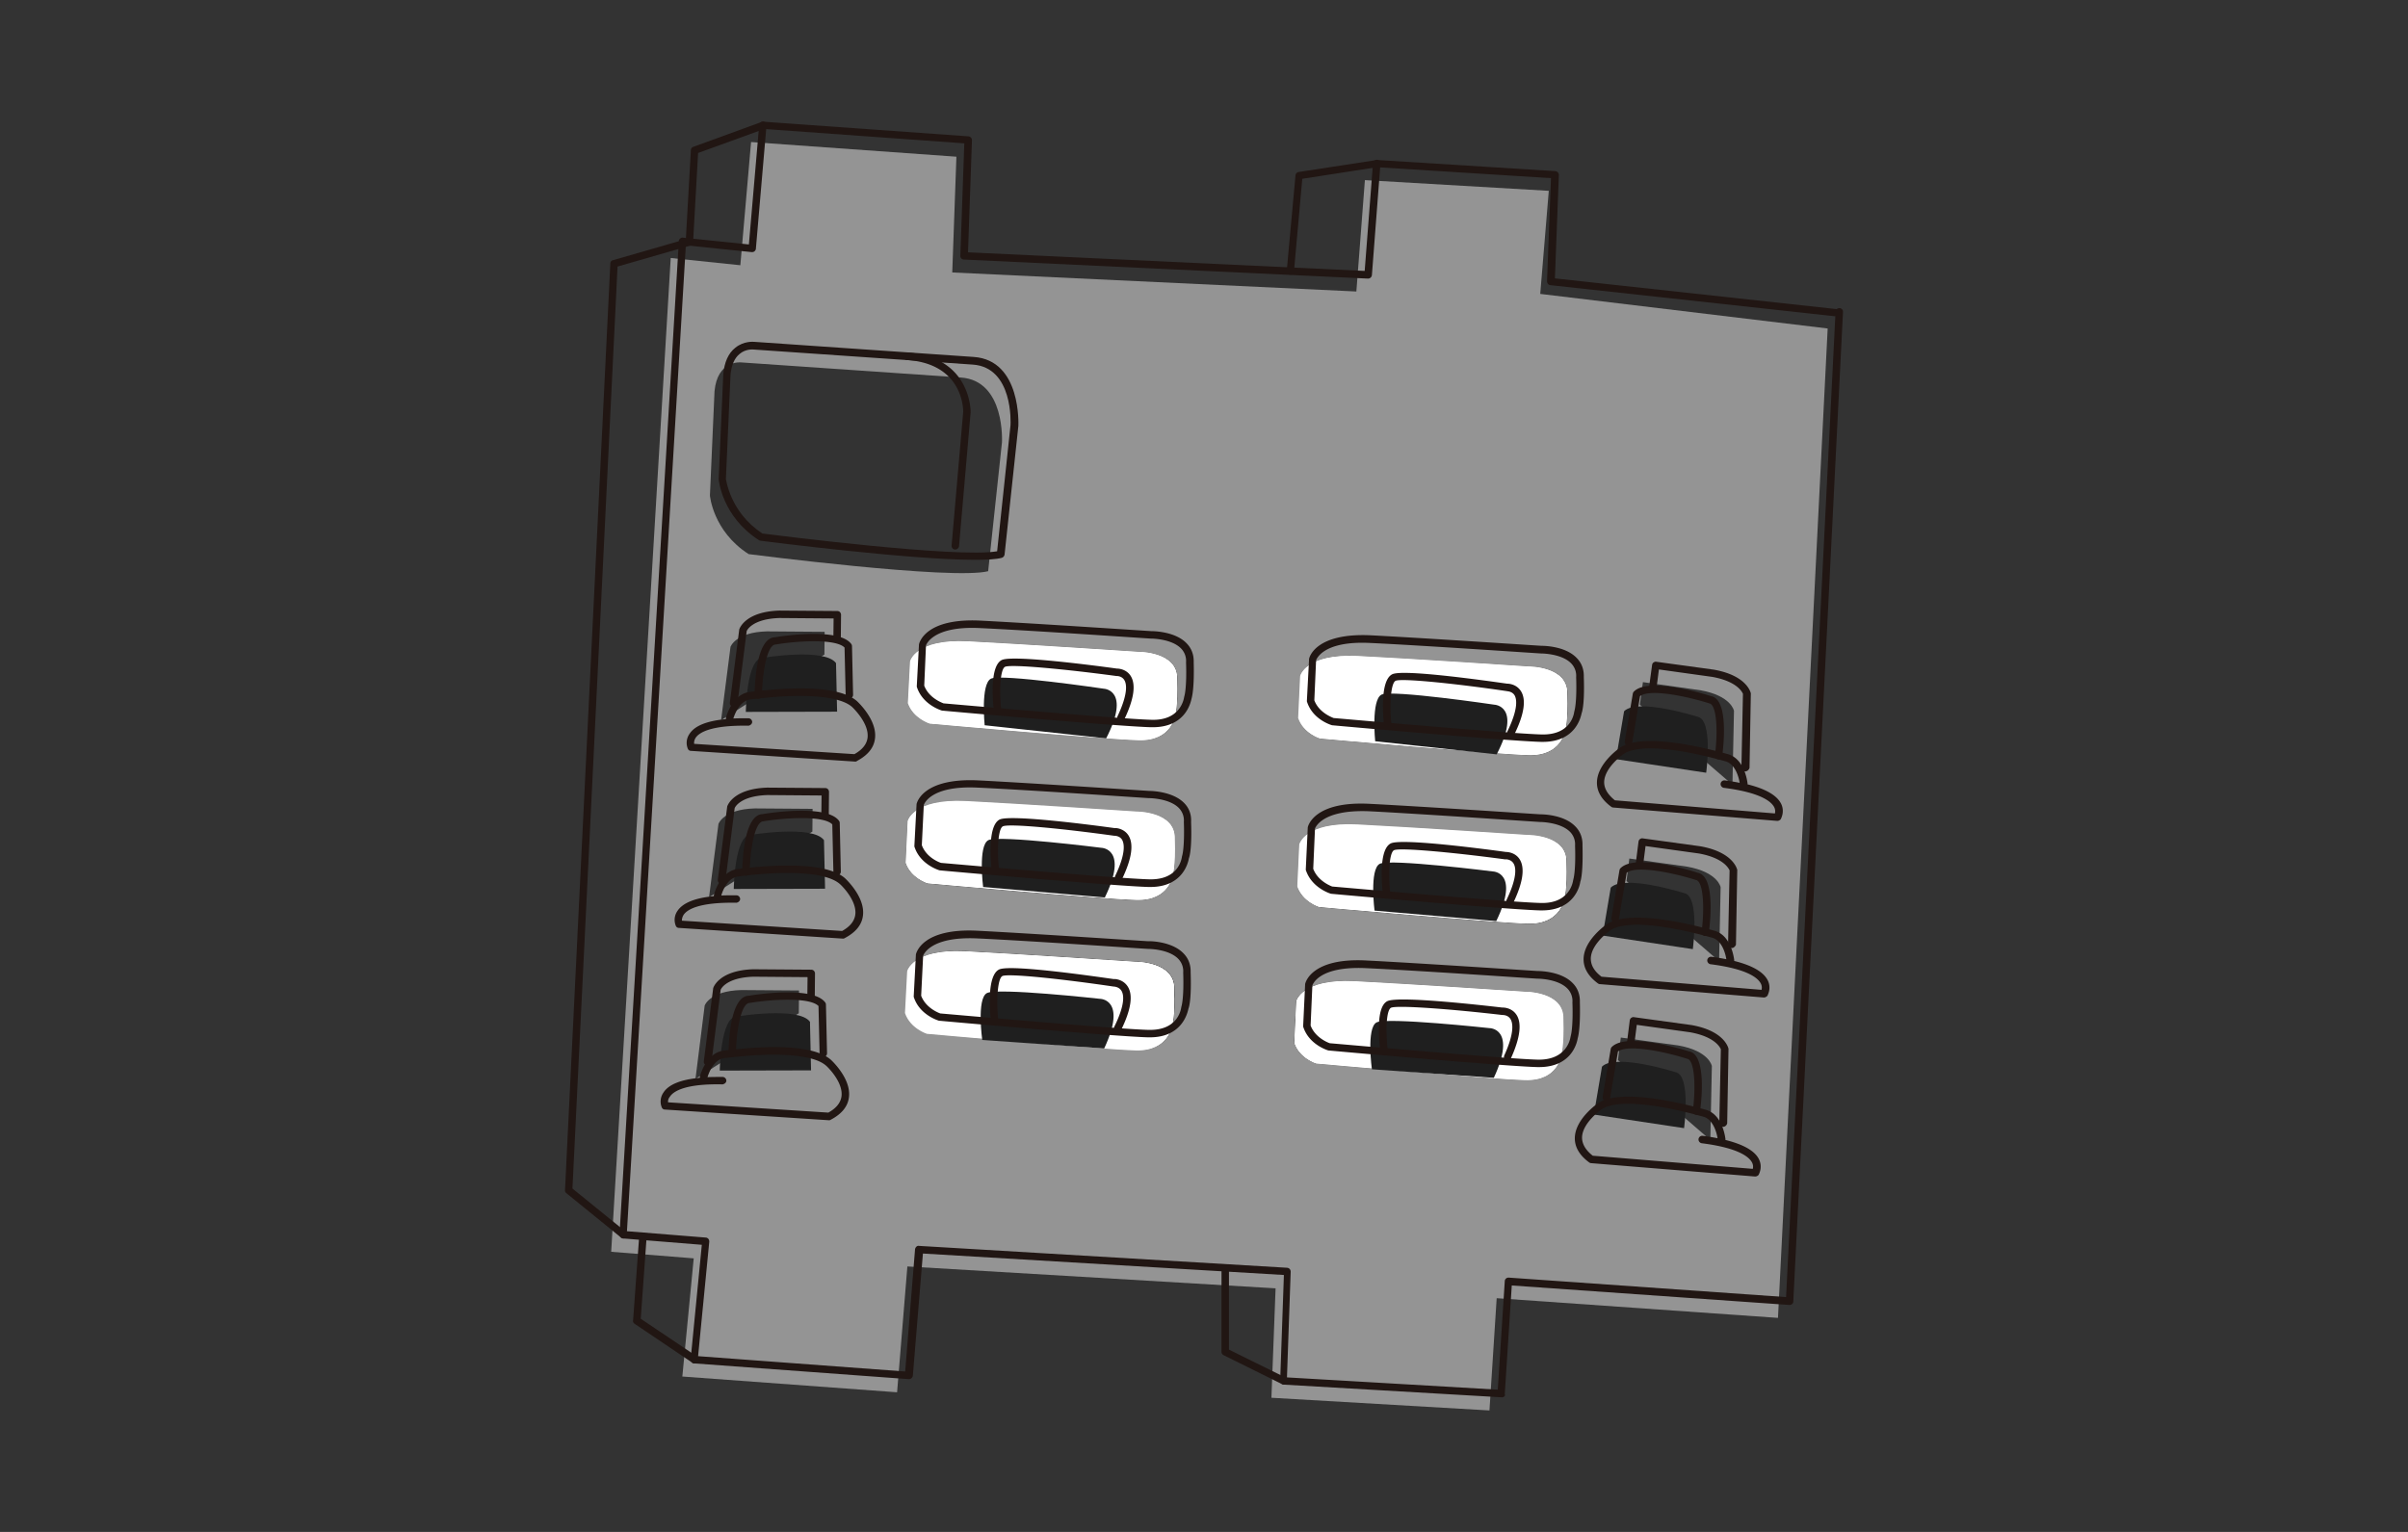
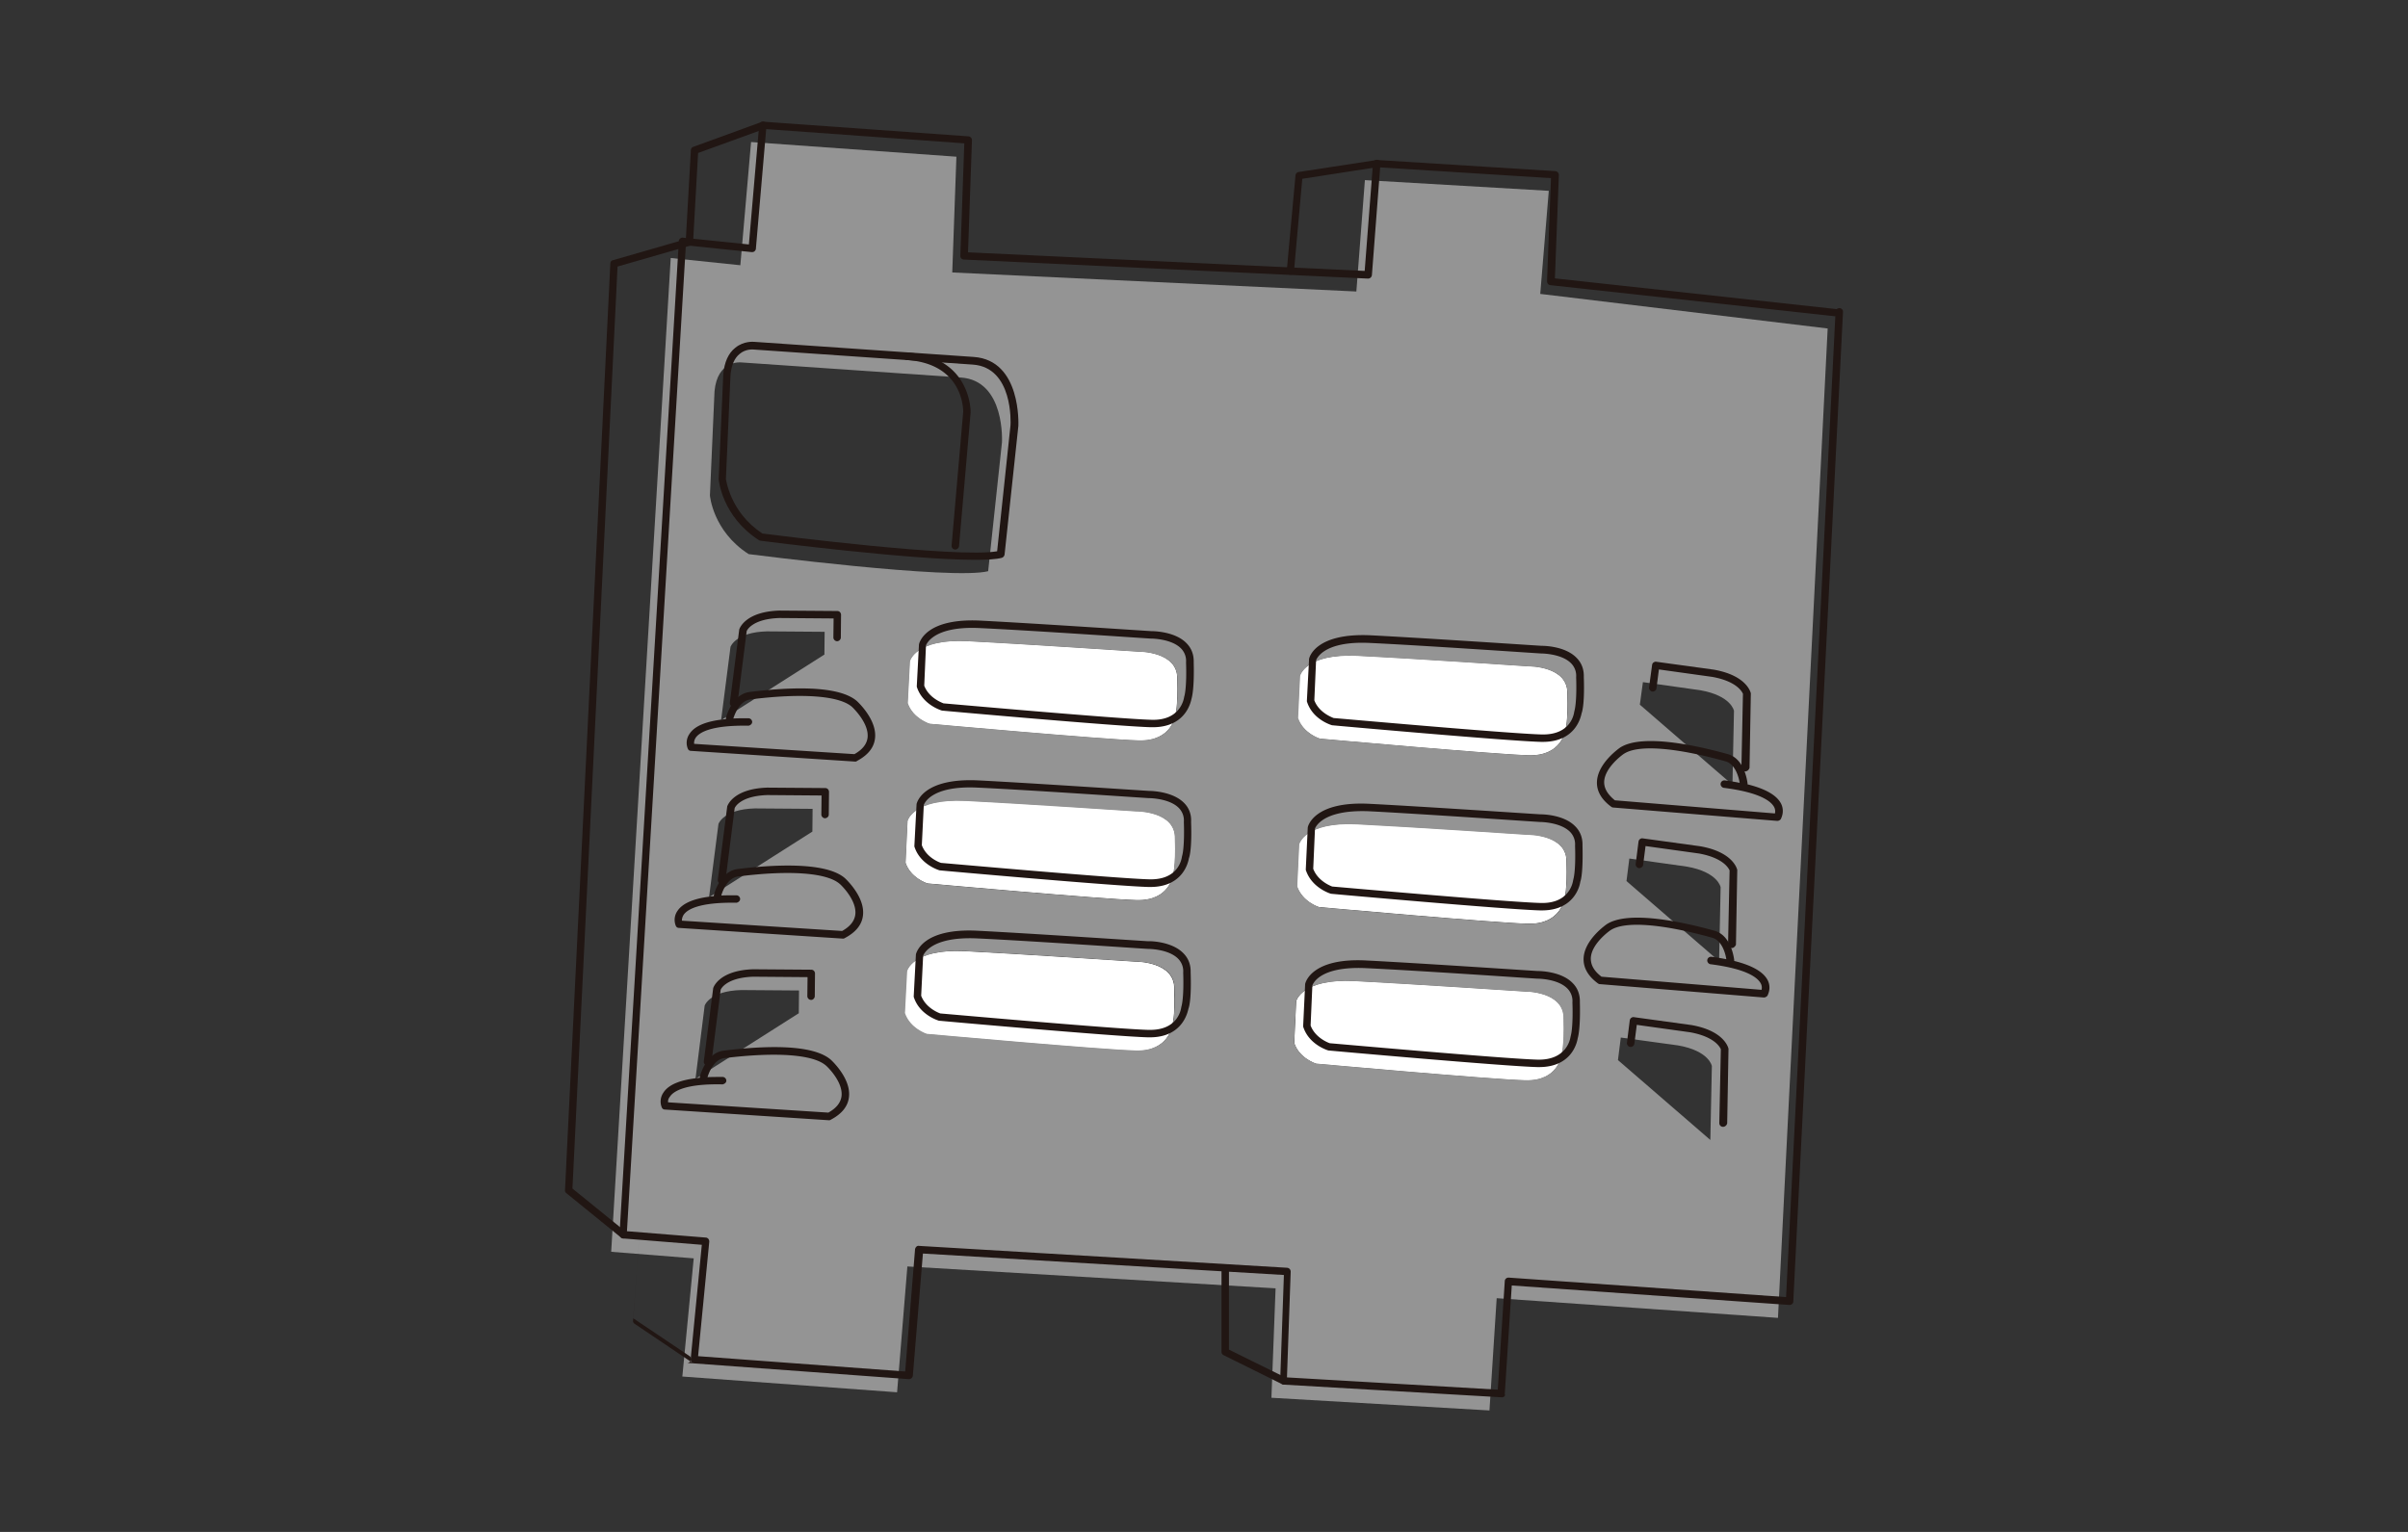
<svg xmlns="http://www.w3.org/2000/svg" xml:space="preserve" id="圖層_1" x="0" y="0" style="enable-background:new 0 0 110 70" version="1.1" viewBox="0 0 110 70">
  <rect x="0" y="0" width="110" height="70" fill="#333333" stroke="none" />
  <style>.st0{fill:#fff}.st2{fill:#1f1f1f}.st3{fill:#211613}.st4{display:none}.st5{display:inline}.st8{fill:#231815}.st10{fill:#7d7d7d}.st11{fill:#a7a8a8}.st12{fill:#a5a6a6}.st14{fill:#9c9c9d}.st15{fill:#cbd9ec}.st16{fill:#201512}.st17{fill:#8c8c8d}.st18{fill:#bcbdbd}.st19{fill:#bdbdbd}.st20{fill:#d9d9d9}.st21{fill:#e9e9e9}.st22,.st23{stroke-miterlimit:10}.st22{fill:none;stroke:#211613;stroke-width:.379;stroke-linecap:round;stroke-linejoin:round}.st23{fill:#231815;stroke:#231815;stroke-width:.023}.st24{fill:#98423d}.st25{fill:#6b6b6b}.st26{fill:#bac8cc}.st27{fill:#a9aaaa}.st28{fill:#807f80}.st29{fill:#d8d8d9}.st31{fill:#6b6a6a}.st32{fill:#c2c3c3}</style>
  <g id="圖層_9">
-     <path d="M53.68 32.66s.13-.31.09-1.63c.04-1.27-1.77-1.25-1.77-1.25s-5.4-.36-7.8-.48c-2.4-.12-2.64.92-2.64.92l-.1 1.91c.24.71 1 .94 1 .94s7.99.72 9.54.76c1.56.05 1.68-1.17 1.68-1.17zM53.58 39.95s.13-.31.09-1.63c.04-1.26-1.77-1.25-1.77-1.25s-5.4-.37-7.8-.48c-2.4-.11-2.64.92-2.64.92l-.09 1.91c.24.71 1 .94 1 .94s7.99.72 9.54.76c1.55.05 1.67-1.17 1.67-1.17zM60.25 41.44s8 .72 9.54.76c1.55.04 1.67-1.18 1.67-1.18s.13-.31.09-1.63c.04-1.27-1.77-1.25-1.77-1.25s-5.4-.37-7.8-.48c-2.4-.11-2.64.92-2.64.92l-.09 1.91c.25.72 1 .95 1 .95zM71.5 33.33s.13-.31.09-1.63c.04-1.27-1.77-1.25-1.77-1.25s-5.4-.37-7.8-.48c-2.4-.11-2.64.92-2.64.92l-.1 1.91c.24.71 1 .94 1 .94s7.99.72 9.54.76c1.56.05 1.68-1.17 1.68-1.17zM53.54 46.83s.14-.31.09-1.63c.04-1.27-1.77-1.25-1.77-1.25s-5.39-.36-7.8-.48c-2.4-.11-2.64.92-2.64.92l-.1 1.91c.24.71 1 .95 1 .95s7.99.72 9.54.76c1.56.04 1.68-1.18 1.68-1.18zM71.33 48.19s.14-.31.1-1.63c.04-1.27-1.77-1.25-1.77-1.25s-5.4-.36-7.8-.48c-2.4-.11-2.64.92-2.64.92l-.09 1.91c.24.71 1 .94 1 .94s7.99.72 9.54.76c1.54.05 1.66-1.17 1.66-1.17z" class="st0" />
    <path d="M53.58 39.95s.13-.31.09-1.63c.04-1.26-1.77-1.25-1.77-1.25s-5.4-.37-7.8-.48c-2.4-.11-2.64.92-2.64.92l-.09 1.91c.24.71 1 .94 1 .94s7.99.72 9.54.76c1.55.05 1.67-1.17 1.67-1.17zM53.68 32.66s.13-.31.09-1.63c.04-1.27-1.77-1.25-1.77-1.25s-5.4-.36-7.8-.48c-2.4-.12-2.64.92-2.64.92l-.1 1.91c.24.71 1 .94 1 .94s7.99.72 9.54.76c1.56.05 1.68-1.17 1.68-1.17zM71.5 33.33s.13-.31.09-1.63c.04-1.27-1.77-1.25-1.77-1.25s-5.4-.37-7.8-.48c-2.4-.11-2.64.92-2.64.92l-.1 1.91c.24.71 1 .94 1 .94s7.99.72 9.54.76c1.56.05 1.68-1.17 1.68-1.17zM60.25 41.44s8 .72 9.54.76c1.55.04 1.67-1.18 1.67-1.18s.13-.31.09-1.63c.04-1.27-1.77-1.25-1.77-1.25s-5.4-.37-7.8-.48c-2.4-.11-2.64.92-2.64.92l-.09 1.91c.25.72 1 .95 1 .95zM71.33 48.19s.14-.31.1-1.63c.04-1.27-1.77-1.25-1.77-1.25s-5.4-.36-7.8-.48c-2.4-.11-2.64.92-2.64.92l-.09 1.91c.24.71 1 .94 1 .94s7.99.72 9.54.76c1.54.05 1.66-1.17 1.66-1.17zM53.54 46.83s.14-.31.09-1.63c.04-1.27-1.77-1.25-1.77-1.25s-5.39-.36-7.8-.48c-2.4-.11-2.64.92-2.64.92l-.1 1.91c.24.71 1 .95 1 .95s7.99.72 9.54.76c1.56.04 1.68-1.18 1.68-1.18z" class="st0" />
    <path d="M53.68 32.66s.13-.31.09-1.63c.04-1.27-1.77-1.25-1.77-1.25s-5.4-.36-7.8-.48c-2.4-.12-2.64.92-2.64.92l-.1 1.91c.24.71 1 .94 1 .94s7.99.72 9.54.76c1.56.05 1.68-1.17 1.68-1.17zM60.29 33.75s7.99.72 9.54.76c1.55.04 1.67-1.18 1.67-1.18s.13-.31.09-1.63c.04-1.27-1.77-1.25-1.77-1.25s-5.4-.37-7.8-.48c-2.4-.11-2.64.92-2.64.92l-.1 1.91c.26.71 1.01.95 1.01.95zM60.25 41.44s8 .72 9.54.76c1.55.04 1.67-1.18 1.67-1.18s.13-.31.09-1.63c.04-1.27-1.77-1.25-1.77-1.25s-5.4-.37-7.8-.48c-2.4-.11-2.64.92-2.64.92l-.09 1.91c.25.72 1 .95 1 .95zM53.58 39.95s.13-.31.09-1.63c.04-1.26-1.77-1.25-1.77-1.25s-5.4-.37-7.8-.48c-2.4-.11-2.64.92-2.64.92l-.09 1.91c.24.71 1 .94 1 .94s7.99.72 9.54.76c1.55.05 1.67-1.17 1.67-1.17zM53.54 46.83s.14-.31.09-1.63c.04-1.27-1.77-1.25-1.77-1.25s-5.39-.36-7.8-.48c-2.4-.11-2.64.92-2.64.92l-.1 1.91c.24.71 1 .95 1 .95s7.99.72 9.54.76c1.56.04 1.68-1.18 1.68-1.18zM71.33 48.19s.14-.31.1-1.63c.04-1.27-1.77-1.25-1.77-1.25s-5.4-.36-7.8-.48c-2.4-.11-2.64.92-2.64.92l-.09 1.91c.24.71 1 .94 1 .94s7.99.72 9.54.76c1.54.05 1.66-1.17 1.66-1.17z" class="st0" />
    <path d="m58.08 63.87 9.96.58.33-5.13 12.85.9 2.27-45.21-13.13-1.58.39-4.71-8.4-.49-.39 5.09-18.46-.87.19-5.29-9.38-.67-.49 5.63-3.18-.33-2.72 45.41 3.77.3-.52 5.4 9.81.72.47-5.75 16.82 1-.19 5zM77.06 39.6c1.42.25 1.54.94 1.54.94l-.07 3.38-4.23-3.66.13-1.03 2.63.37zm.61-8.06c1.42.25 1.54.94 1.54.94l-.07 3.38-4.23-3.66.14-1.03 2.62.37zM34.2 25.32c-1.64-1.05-1.77-2.68-1.77-2.68l.21-4.76c.13-1.44 1.21-1.32 1.21-1.32l10.04.69c2.05.14 1.88 2.97 1.88 2.97l-.63 5.88c-1.63.42-10.94-.78-10.94-.78zm-.83 4.24s.22-.67 1.66-.71l2.64.02-.01 1.04-4.72 3 .43-3.35zm18.64 4.27c-1.55-.04-9.54-.76-9.54-.76s-.76-.24-1-.94l.1-1.91s.24-1.04 2.64-.92c2.4.12 7.8.48 7.8.48s1.81-.02 1.77 1.25c.04 1.32-.09 1.63-.09 1.63s-.13 1.22-1.68 1.17zm7.38-2.94s.24-1.04 2.64-.92c2.4.12 7.8.48 7.8.48s1.81-.02 1.77 1.25c.04 1.32-.09 1.63-.09 1.63s-.12 1.22-1.67 1.18c-1.55-.04-9.54-.76-9.54-.76s-.76-.23-1-.94l.09-1.92zm-26.57 6.76s.22-.67 1.66-.71l2.64.02-.01 1.04-4.72 3 .43-3.35zm19.09 3.48c-1.55-.04-9.54-.76-9.54-.76s-.76-.24-1-.94l.09-1.91s.24-1.03 2.64-.92c2.4.12 7.8.48 7.8.48s1.81-.02 1.77 1.25c.04 1.32-.09 1.63-.09 1.63s-.12 1.21-1.67 1.17zm7.44-2.54s.24-1.04 2.64-.92c2.4.12 7.8.48 7.8.48s1.81-.02 1.77 1.25c.04 1.32-.09 1.63-.09 1.63s-.12 1.22-1.67 1.18c-1.55-.04-9.54-.76-9.54-.76s-.75-.23-1-.94l.09-1.92zm-27.16 7.36s.22-.67 1.67-.71l2.64.02-.01 1.04-4.72 3 .42-3.35zM51.88 48c-1.55-.04-9.54-.76-9.54-.76s-.76-.24-1-.95l.1-1.91s.24-1.03 2.64-.92c2.4.12 7.8.48 7.8.48s1.81-.02 1.77 1.25c.04 1.32-.09 1.63-.09 1.63s-.14 1.23-1.68 1.18zm17.78 1.36c-1.55-.04-9.54-.76-9.54-.76s-.75-.23-1-.94l.09-1.91s.24-1.03 2.64-.92c2.4.12 7.8.48 7.8.48s1.81-.02 1.77 1.25c.04 1.32-.1 1.63-.1 1.63s-.11 1.22-1.66 1.17zm4.25-.92.13-1.03 2.62.36c1.42.25 1.54.94 1.54.94l-.07 3.38-4.22-3.65z" style="fill:#949494" />
-     <path d="M77.94 35.31s.33-2.44-.4-2.56c0 0-2.74-.87-3.35-.25l-.37 2.19M34.07 32.53s.03-2.46.77-2.47c0 0 2.83-.47 3.35.24l.05 2.22M33.52 40.62s.03-2.46.77-2.47c0 0 2.83-.47 3.35.24l.05 2.22M32.88 48.92s.03-2.46.77-2.47c0 0 2.83-.47 3.35.24l.05 2.22M77.33 43.37s.33-2.44-.4-2.56c0 0-2.74-.87-3.35-.25l-.37 2.19M76.93 51.55s.33-2.44-.4-2.56c0 0-2.74-.87-3.35-.25l-.37 2.19M68.04 46.98s-4.69-.51-5.16-.26c-.47.26-.21 2.14-.21 2.14l5.57.39c1.06-2.28-.2-2.27-.2-2.27zM68.19 39.82s-4.68-.59-5.16-.35c-.48.25-.24 2.14-.24 2.14l5.56.48c1.1-2.26-.16-2.27-.16-2.27zM68.26 32.2s-4.67-.69-5.15-.46c-.48.24-.29 2.13-.29 2.13l5.55.6c1.16-2.23-.11-2.27-.11-2.27zM50.24 45.64s-4.69-.52-5.16-.26c-.47.26-.21 2.14-.21 2.14l5.57.39c1.07-2.28-.2-2.27-.2-2.27zM50.31 38.74s-4.68-.59-5.16-.35c-.48.25-.24 2.14-.24 2.14l5.56.48c1.1-2.25-.16-2.27-.16-2.27zM50.42 31.47s-4.67-.69-5.15-.46c-.48.24-.29 2.13-.29 2.13l5.55.6c1.15-2.23-.11-2.27-.11-2.27z" class="st2" />
    <path d="M83.83 14.45h-.02l-12.99-1.42c-.09-.01-.15-.09-.15-.18l.18-4.71-7.95-.5-3.41.53-.38 4.23c-.01.09-.09.17-.18.15a.167.167 0 0 1-.15-.18l.4-4.36a.17.17 0 0 1 .14-.15l3.58-.55 8.15.51c.09.01.16.08.16.18l-.18 4.72 12.83 1.4c.09.01.16.09.15.19-.02.07-.1.14-.18.14z" class="st3" />
    <path d="m68.61 63.85-9.97-.58a.176.176 0 0 1-.16-.18l.17-4.83-16.49-.98-.46 5.58c-.01.09-.09.16-.18.16l-9.81-.72c-.05 0-.09-.02-.12-.06-.03-.03-.04-.08-.04-.13l.51-5.23-3.6-.29a.183.183 0 0 1-.16-.18l2.71-45.39c0-.05.02-.09.06-.12.04-.03.08-.05.13-.04l3.01.31.47-5.46c.01-.09.09-.16.18-.15l9.38.67c.09.01.16.08.16.18l-.18 5.12 18.12.85.38-4.92c.01-.09.09-.16.18-.16.09.01.16.09.16.18l-.39 5.09c-.01.09-.08.16-.18.16l-18.46-.87c-.09 0-.17-.08-.16-.18l.18-5.13L35 5.9l-.47 5.46c0 .05-.03.09-.06.12s-.08.04-.13.04l-3.01-.31-2.69 45.05 3.6.29c.05 0 .09.03.12.06.03.04.04.08.04.13l-.51 5.23 9.46.7.45-5.58c.01-.09.09-.18.18-.16l16.82 1c.09.01.16.08.16.18l-.17 4.83 9.63.56.32-4.96c0-.04.02-.09.06-.12.03-.03.08-.04.12-.04l12.67.89 2.26-45.03c0-.09.08-.16.18-.16.09 0 .17.08.16.18l-2.27 45.21c0 .05-.02.09-.06.12-.03.03-.08.04-.12.04l-12.68-.89-.32 4.96c.04.08-.04.15-.13.15z" class="st3" />
-     <path d="M28.48 56.59a.15.15 0 0 1-.11-.04l-2.5-2.03c-.04-.03-.07-.09-.06-.14l2.07-42.34c0-.07.05-.14.12-.15l3.33-.96.23-4.07c0-.07.05-.13.11-.15l3.13-1.14c.09-.03.19.01.22.1.03.09-.01.19-.1.22l-3.03 1.1-.23 4.08c0 .07-.05.13-.12.15l-3.33.96-2.06 42.13 2.44 1.98c.07.06.08.17.02.24-.03.04-.08.06-.13.06zM31.73 62.3c-.03 0-.07-.01-.1-.03l-2.64-1.78a.149.149 0 0 1-.07-.15l.28-3.86c.01-.09.09-.16.18-.16.09.01.16.09.16.18l-.27 3.76 2.56 1.72c.08.05.1.16.05.24-.04.05-.1.08-.15.08zM58.65 63.27c-.03 0-.05-.01-.08-.02l-2.68-1.33a.165.165 0 0 1-.09-.15v-3.79c0-.09.08-.17.17-.17.09 0 .17.08.17.17v3.69l2.59 1.28c.08.04.12.14.08.23-.04.05-.1.09-.16.09z" class="st3" />
+     <path d="M28.48 56.59a.15.15 0 0 1-.11-.04l-2.5-2.03c-.04-.03-.07-.09-.06-.14l2.07-42.34c0-.07.05-.14.12-.15l3.33-.96.23-4.07c0-.07.05-.13.11-.15l3.13-1.14c.09-.03.19.01.22.1.03.09-.01.19-.1.22l-3.03 1.1-.23 4.08c0 .07-.05.13-.12.15l-3.33.96-2.06 42.13 2.44 1.98c.07.06.08.17.02.24-.03.04-.08.06-.13.06zM31.73 62.3c-.03 0-.07-.01-.1-.03l-2.64-1.78a.149.149 0 0 1-.07-.15l.28-3.86l-.27 3.76 2.56 1.72c.08.05.1.16.05.24-.04.05-.1.08-.15.08zM58.65 63.27c-.03 0-.05-.01-.08-.02l-2.68-1.33a.165.165 0 0 1-.09-.15v-3.79c0-.09.08-.17.17-.17.09 0 .17.08.17.17v3.69l2.59 1.28c.08.04.12.14.08.23-.04.05-.1.09-.16.09z" class="st3" />
    <path d="M44.53 25.58c-2.98 0-9.46-.83-9.78-.87-.02 0-.05-.01-.07-.02-1.69-1.08-1.85-2.74-1.85-2.81l.21-4.78c.05-.55.23-.96.55-1.21.39-.32.84-.27.86-.27l10.03.69c2.19.15 2.04 3.12 2.04 3.15l-.63 5.88c-.01.07-.06.13-.13.15-.26.07-.69.09-1.23.09zm-9.7-1.2c.64.08 8.92 1.13 10.72.81l.61-5.75c.01-.1.13-2.65-1.72-2.78l-10.04-.69c-.01 0-.34-.03-.61.2-.24.19-.38.52-.42.97l-.21 4.75c.01-.02.16 1.5 1.67 2.49z" class="st3" />
    <path d="M43.64 25.11h-.02a.167.167 0 0 1-.15-.18l.53-6.11c0-.08.02-2.2-2.58-2.37a.183.183 0 0 1-.16-.18c.01-.09.08-.17.18-.16 2.94.2 2.9 2.71 2.9 2.73l-.53 6.12c-.01.08-.09.15-.17.15zM70.48 33.9h-.08c-1.54-.04-9.47-.75-9.55-.76-.07-.02-.88-.27-1.14-1.06-.01-.02-.01-.04-.01-.06l.1-1.91c.01-.08.3-1.2 2.82-1.08 2.38.12 7.75.48 7.8.48.03 0 1.06-.01 1.6.55.23.23.34.53.33.87.04 1.15-.06 1.56-.1 1.66-.04.19-.28 1.31-1.77 1.31zM60.04 32c.22.59.87.8.88.81.04 0 7.97.71 9.49.75 1.38.04 1.49-.98 1.5-1.02 0-.02.01-.03.01-.05 0-.01.12-.33.08-1.55a.808.808 0 0 0-.23-.63c-.43-.44-1.32-.45-1.37-.45-.07 0-5.43-.37-7.81-.48-2.2-.11-2.46.78-2.47.79L60.04 32zM70.44 41.6h-.09c-1.53-.04-9.47-.75-9.55-.76-.07-.02-.87-.28-1.14-1.06-.01-.02-.01-.04-.01-.06l.09-1.91c.01-.08.31-1.21 2.82-1.08 2.38.12 7.75.48 7.8.48.03 0 1.06-.01 1.6.55.23.23.34.53.33.87.03 1.15-.06 1.56-.1 1.66-.02.18-.27 1.31-1.75 1.31zm-10.45-1.9c.22.59.87.81.87.81.04 0 7.97.71 9.5.75 1.36.05 1.49-.98 1.5-1.02 0-.02.01-.03.01-.05 0-.01.12-.33.08-1.55a.808.808 0 0 0-.23-.63c-.45-.45-1.37-.45-1.37-.45-.07 0-5.43-.37-7.81-.49-2.19-.09-2.46.78-2.47.79l-.08 1.84zM70.31 48.76h-.08c-1.53-.04-9.47-.75-9.55-.76-.07-.02-.88-.28-1.14-1.06-.01-.02-.01-.04-.01-.06l.09-1.91c.01-.08.3-1.22 2.82-1.08 2.38.12 7.75.48 7.8.48.02 0 1.06-.01 1.6.55.23.23.34.53.33.87.03 1.15-.07 1.56-.1 1.66-.03.19-.27 1.31-1.76 1.31zm-10.44-1.9c.22.59.87.81.88.81.04 0 7.97.71 9.49.75 1.35.03 1.49-.98 1.5-1.02 0-.02.01-.03.01-.05 0-.01.12-.33.08-1.55a.808.808 0 0 0-.23-.63c-.43-.44-1.31-.45-1.37-.45-.07 0-5.43-.37-7.81-.48-2.22-.11-2.46.78-2.47.79l-.08 1.83zM52.66 33.23h-.08c-1.54-.04-9.47-.75-9.55-.76-.07-.02-.88-.28-1.14-1.06-.01-.02-.01-.04-.01-.06l.1-1.91c.02-.08.3-1.21 2.82-1.08 2.38.12 7.75.48 7.8.48.01 0 1.06-.01 1.6.55.23.23.34.53.33.87.03 1.16-.07 1.56-.1 1.67-.04.18-.28 1.3-1.77 1.3zm-10.44-1.9c.22.59.87.8.88.81.04 0 7.97.71 9.49.75 1.35.05 1.49-.98 1.5-1.02 0-.02.01-.03.01-.05 0 0 .12-.33.08-1.56a.808.808 0 0 0-.23-.63c-.43-.44-1.32-.45-1.37-.45-.07 0-5.43-.37-7.81-.48-2.19-.11-2.46.78-2.47.79l-.08 1.84zM52.55 40.53h-.08c-1.54-.04-9.47-.75-9.55-.76-.07-.02-.88-.28-1.14-1.06-.01-.02-.01-.04-.01-.06l.1-1.91c.02-.08.3-1.2 2.82-1.08 2.38.12 7.75.48 7.8.48.03 0 1.06 0 1.6.55.23.23.34.53.32.87.04 1.16-.06 1.56-.1 1.66-.03.18-.27 1.31-1.76 1.31zm-10.44-1.91c.22.6.87.81.88.81.04 0 7.97.71 9.5.75 1.38.04 1.49-.98 1.5-1.02 0-.02.01-.03.01-.05 0 0 .12-.33.08-1.56a.808.808 0 0 0-.23-.63c-.44-.45-1.37-.45-1.37-.45-.07 0-5.43-.37-7.81-.48-2.2-.11-2.46.78-2.47.79l-.09 1.84z" class="st3" />
-     <path d="M69.01 33.67c-.02 0-.05-.01-.07-.02-.08-.04-.12-.14-.08-.23.52-1.07.42-1.5.32-1.66-.12-.18-.34-.17-.35-.18-2.3-.34-4.81-.6-5.08-.47-.22.11-.28 1.11-.19 1.96.01.09-.06.18-.15.19s-.18-.06-.19-.15c-.05-.47-.17-2.03.38-2.3.51-.25 4.46.32 5.25.43-.02 0 .39-.02.62.33.26.39.16 1.07-.3 2-.04.06-.1.1-.16.1zM68.98 41.35c-.02 0-.05-.01-.07-.02-.08-.04-.12-.14-.08-.23.51-1.07.41-1.5.3-1.66-.12-.18-.35-.18-.36-.17-2.3-.31-4.81-.55-5.09-.42-.22.11-.27 1.11-.17 1.96.01.09-.06.18-.15.19s-.18-.06-.19-.15c-.05-.47-.19-2.03.36-2.31.5-.25 4.47.28 5.26.39-.02 0 .39-.02.62.32.26.39.17 1.06-.28 2-.03.06-.09.1-.15.1zM68.87 48.47c-.02 0-.05-.01-.07-.02-.09-.04-.12-.14-.08-.23.49-1.08.38-1.51.27-1.67-.12-.18-.35-.17-.36-.17-2.31-.27-4.82-.46-5.09-.33-.22.12-.25 1.11-.14 1.97a.17.17 0 0 1-.15.19c-.1.01-.18-.05-.19-.15-.06-.47-.23-2.03.31-2.31.5-.26 4.47.2 5.26.29-.02 0 .39-.03.63.31.27.38.19 1.06-.24 2.01-.02.07-.09.11-.15.11zM51.2 32.98c-.02 0-.05-.01-.07-.02-.08-.04-.12-.14-.08-.23.51-1.08.41-1.51.3-1.67-.12-.18-.34-.17-.35-.17-2.3-.31-4.81-.55-5.09-.42-.22.11-.27 1.11-.17 1.96.01.09-.06.18-.15.19s-.18-.06-.19-.15c-.05-.47-.19-2.03.36-2.31.5-.25 4.47.28 5.26.39-.02 0 .39-.02.62.32.26.39.17 1.06-.28 2-.03.07-.1.11-.16.11zM51.09 40.28c-.02 0-.05-.01-.07-.02-.08-.04-.12-.14-.08-.23.52-1.08.41-1.51.31-1.67-.12-.18-.35-.17-.35-.17-2.3-.32-4.81-.57-5.09-.43-.22.11-.27 1.11-.17 1.96.01.09-.06.18-.15.19s-.18-.06-.19-.15c-.05-.47-.18-2.03.36-2.31.5-.25 4.47.28 5.26.39-.02-.01.39-.02.62.32.26.39.17 1.06-.28 2-.04.08-.1.12-.17.12zM51.05 47.17c-.02 0-.05-.01-.07-.02-.08-.04-.12-.14-.08-.23.53-1.07.43-1.5.32-1.66-.12-.18-.35-.18-.35-.18-2.3-.34-4.81-.61-5.08-.48-.22.11-.28 1.11-.19 1.96.01.09-.06.18-.15.19s-.18-.06-.19-.15c-.05-.47-.17-2.03.38-2.3.51-.25 4.46.33 5.25.44-.02-.01.39-.02.62.33.26.39.16 1.07-.3 2-.04.06-.1.1-.16.1z" class="st3" />
    <path d="M52.53 47.4h-.09c-1.53-.04-9.47-.75-9.55-.76-.07-.02-.88-.28-1.14-1.06-.01-.02-.01-.04-.01-.06l.1-1.91c.02-.08.3-1.21 2.82-1.08 2.38.12 7.74.48 7.8.48.02-.01 1.06-.01 1.6.55.23.23.34.53.33.87.04 1.16-.06 1.56-.1 1.66-.04.18-.28 1.31-1.76 1.31zm-10.45-1.9c.22.59.87.81.88.81.04 0 7.97.71 9.5.75h.08c1.3 0 1.41-.98 1.42-1.02 0-.02.01-.04.01-.05s.12-.33.08-1.55a.808.808 0 0 0-.23-.63c-.43-.44-1.32-.45-1.37-.45-.07 0-5.43-.37-7.81-.48-2.19-.1-2.46.78-2.47.79l-.09 1.83zM39.06 34.8l-7.5-.49a.15.15 0 0 1-.14-.1.713.713 0 0 1 .08-.68c.24-.37.8-.59 1.66-.67v-.05c.01-.04.27-1.08 1.08-1.19 1.77-.22 4.06-.33 4.91.42.04.04.93.86.82 1.71-.05.42-.33.76-.82 1.02-.03.03-.06.03-.09.03zm-7.35-.81 7.32.47c.36-.2.56-.45.6-.74.09-.68-.7-1.41-.71-1.42-.58-.51-2.27-.64-4.64-.34-.49.06-.72.68-.78.87.22-.01.44-.01.69-.01.09 0 .17.08.17.17s-.09.16-.17.17c-1.76-.03-2.26.33-2.41.55-.07.11-.08.21-.07.28zM38.51 42.89l-7.5-.49a.15.15 0 0 1-.14-.1.713.713 0 0 1 .08-.68c.24-.36.8-.59 1.66-.67v-.05c.01-.04.27-1.08 1.08-1.19 1.45-.18 4.01-.37 4.91.42.04.04.93.86.82 1.71-.05.42-.33.76-.82 1.02-.03.02-.06.03-.09.03zm-7.36-.82 7.32.47c.36-.2.56-.45.6-.74.09-.68-.7-1.41-.71-1.41-.58-.51-2.27-.64-4.64-.34-.49.06-.72.68-.77.87.21-.01.44-.01.69-.01.09 0 .17.08.17.17s-.09.16-.17.17c-1.76-.03-2.26.33-2.41.55-.07.11-.08.21-.08.27zM37.88 51.19l-7.51-.49a.15.15 0 0 1-.14-.1.713.713 0 0 1 .08-.68c.24-.37.8-.59 1.66-.67v-.05c.01-.04.27-1.08 1.08-1.19 1.77-.22 4.06-.33 4.91.42.04.04.93.86.82 1.71-.05.42-.33.76-.82 1.02a.16.16 0 0 1-.08.03zm-7.36-.82 7.32.47c.36-.2.56-.45.6-.74.09-.68-.7-1.41-.71-1.41-.58-.51-2.27-.63-4.64-.34-.49.06-.71.68-.77.87.21-.01.44-.01.69-.01.09 0 .17.08.17.17 0 .09-.08.15-.17.17-1.74-.04-2.25.33-2.4.55-.09.11-.1.2-.09.27zM81.19 37.51h-.01l-7.48-.61c-.03 0-.06-.01-.09-.03-.45-.33-.67-.71-.66-1.13.02-.86 1.02-1.55 1.06-1.58 1.01-.65 3.52-.09 4.92.3.78.22.89 1.28.9 1.33v.05c.84.21 1.35.51 1.54.9.17.37-.02.67-.02.69-.04.05-.1.08-.16.08zm-7.42-.94 7.31.6a.41.41 0 0 0-.03-.28c-.12-.24-.57-.67-2.3-.89-.09-.01-.16-.1-.15-.19s.09-.16.19-.15c.25.03.47.07.68.11-.03-.19-.17-.84-.64-.98-2.3-.64-3.99-.77-4.64-.35-.01 0-.9.62-.91 1.3 0 .3.17.57.49.83zM80.58 45.58h-.01l-7.48-.61c-.03 0-.06-.01-.09-.03-.45-.33-.67-.71-.66-1.13.02-.86 1.02-1.55 1.06-1.58 1.01-.65 3.52-.09 4.92.3.78.22.89 1.28.9 1.33v.05c.84.21 1.35.51 1.54.9.17.37-.02.67-.02.69-.05.05-.1.08-.16.08zm-7.42-.95 7.31.6a.41.41 0 0 0-.03-.28c-.12-.24-.57-.67-2.3-.89-.09-.01-.16-.1-.15-.19s.09-.16.19-.15c.25.03.47.07.68.11-.03-.2-.17-.84-.64-.98-2.3-.64-3.99-.77-4.64-.35-.01 0-.9.62-.91 1.3 0 .31.16.58.49.83z" class="st3" />
-     <path d="M78.51 34.7h-.02a.177.177 0 0 1-.15-.19c.13-.95.11-2.31-.26-2.37-1.01-.32-2.71-.68-3.16-.33l-.36 2.13c-.02.09-.11.15-.2.14a.18.18 0 0 1-.14-.2l.37-2.19c.01-.03.02-.07.05-.09.66-.68 3.23.11 3.52.21.82.14.57 2.31.51 2.75 0 .08-.07.14-.16.14zM34.64 31.93c-.1 0-.17-.08-.17-.17 0-.44.07-2.62.93-2.64.28-.05 2.93-.46 3.49.31.02.03.03.06.03.1l.05 2.22c0 .09-.07.17-.17.17-.09-.01-.17-.07-.17-.17l-.05-2.16c-.4-.41-2.13-.31-3.15-.14-.4.01-.61 1.35-.62 2.31 0 .09-.08.17-.17.17zM34.08 40.01c-.1 0-.17-.08-.17-.17 0-.44.07-2.62.93-2.64.28-.05 2.93-.46 3.49.31.02.03.03.06.03.1l.05 2.22c0 .09-.07.17-.17.17s-.17-.07-.17-.17l-.05-2.16c-.4-.41-2.13-.31-3.15-.14-.4.01-.61 1.35-.62 2.31 0 .1-.07.17-.17.17zM33.45 48.31c-.1 0-.17-.08-.17-.17 0-.44.07-2.63.93-2.64.28-.05 2.93-.46 3.49.31.02.03.03.06.03.1l.05 2.22c0 .09-.07.17-.17.17-.1.01-.17-.07-.17-.17l-.05-2.16c-.4-.41-2.13-.31-3.15-.14-.4.01-.61 1.35-.62 2.31 0 .1-.08.17-.17.17zM77.9 42.77h-.02a.177.177 0 0 1-.15-.19c.13-.95.11-2.31-.26-2.37-1.01-.32-2.71-.68-3.16-.33l-.36 2.13c-.02.09-.1.16-.2.14a.18.18 0 0 1-.14-.2l.37-2.19c.01-.03.02-.07.05-.09.67-.68 3.23.11 3.52.21.82.14.57 2.31.51 2.75 0 .08-.08.14-.16.14zM77.5 50.94h-.02a.177.177 0 0 1-.15-.19c.13-.95.11-2.31-.26-2.37-1.01-.32-2.71-.68-3.16-.33l-.36 2.13c-.02.09-.11.16-.2.14a.18.18 0 0 1-.14-.2l.37-2.19c.01-.03.02-.07.05-.09.67-.68 3.23.11 3.52.2.82.14.57 2.31.51 2.75 0 .09-.07.15-.16.15z" class="st3" />
    <path d="M79.72 35.25c-.1 0-.17-.08-.17-.17l.07-3.38c-.01 0-.18-.55-1.4-.77l-2.44-.34-.11.86c-.01.09-.1.16-.19.15a.177.177 0 0 1-.15-.19l.14-1.03c.01-.05.03-.09.07-.11.04-.03.08-.04.13-.03l2.62.36c1.52.27 1.68 1.05 1.69 1.08l-.06 3.41c-.03.09-.11.16-.2.16zM33.51 32.3h-.02a.177.177 0 0 1-.15-.19l.43-3.35c.02-.06.29-.81 1.83-.86l2.65.02c.05 0 .09.02.12.05.03.03.05.08.05.12l-.01 1.04c0 .09-.08.17-.17.17-.09 0-.17-.08-.17-.17l.01-.87-2.47-.02c-1.28.04-1.5.59-1.5.6l-.42 3.31c-.02.09-.09.15-.18.15zM32.96 40.39h-.02a.177.177 0 0 1-.15-.19l.43-3.35c.02-.06.29-.81 1.83-.86l2.65.02c.05 0 .09.02.12.05.03.03.05.08.05.12l-.01 1.04c0 .09-.07.16-.17.17-.09 0-.17-.08-.17-.17l.01-.87-2.47-.02c-1.28.04-1.5.59-1.5.6l-.42 3.31a.19.19 0 0 1-.18.15zM32.32 48.69h-.02a.177.177 0 0 1-.15-.19l.43-3.35c.02-.06.29-.81 1.83-.86l2.65.02c.05 0 .09.02.12.05.03.03.05.08.05.12l-.01 1.04c0 .09-.09.18-.17.17-.09 0-.17-.08-.17-.17l.01-.87-2.47-.02c-1.28.04-1.5.59-1.5.6l-.42 3.31c-.02.09-.09.15-.18.15zM79.11 43.32c-.01 0-.01 0 0 0-.1 0-.17-.08-.17-.17l.07-3.38c-.01 0-.18-.55-1.4-.77l-2.44-.34-.11.86c-.01.09-.1.15-.19.15a.177.177 0 0 1-.15-.19l.13-1.03c.01-.04.03-.09.07-.11.04-.03.08-.04.13-.03l2.62.36c1.52.27 1.68 1.05 1.69 1.08l-.06 3.42c-.03.07-.1.15-.19.15zM78.71 51.49c-.1 0-.17-.08-.17-.17l.07-3.38c-.01 0-.18-.55-1.4-.77l-2.44-.34-.11.86c-.01.09-.1.16-.19.15a.177.177 0 0 1-.15-.19l.13-1.03c.01-.04.03-.09.07-.11.04-.03.08-.04.13-.03l2.62.36c1.52.27 1.68 1.05 1.69 1.08l-.06 3.41c-.02.09-.1.16-.19.16z" class="st3" />
-     <path d="M80.18 53.76h-.01l-7.48-.61c-.03 0-.06-.01-.09-.03-.45-.33-.67-.71-.66-1.13.02-.86 1.02-1.55 1.06-1.58 1.01-.65 3.52-.09 4.92.3.78.22.89 1.28.9 1.33v.05c.84.21 1.36.51 1.54.9.17.37-.02.67-.02.69-.04.05-.1.08-.16.08zm-7.42-.95 7.31.6a.41.41 0 0 0-.03-.28c-.12-.24-.57-.67-2.3-.89-.09-.01-.16-.1-.15-.19s.09-.16.19-.15c.25.03.47.07.68.11-.03-.19-.17-.84-.64-.98-2.3-.64-3.99-.77-4.64-.35-.01 0-.9.62-.91 1.3 0 .3.17.58.49.83z" class="st3" />
  </g>
</svg>